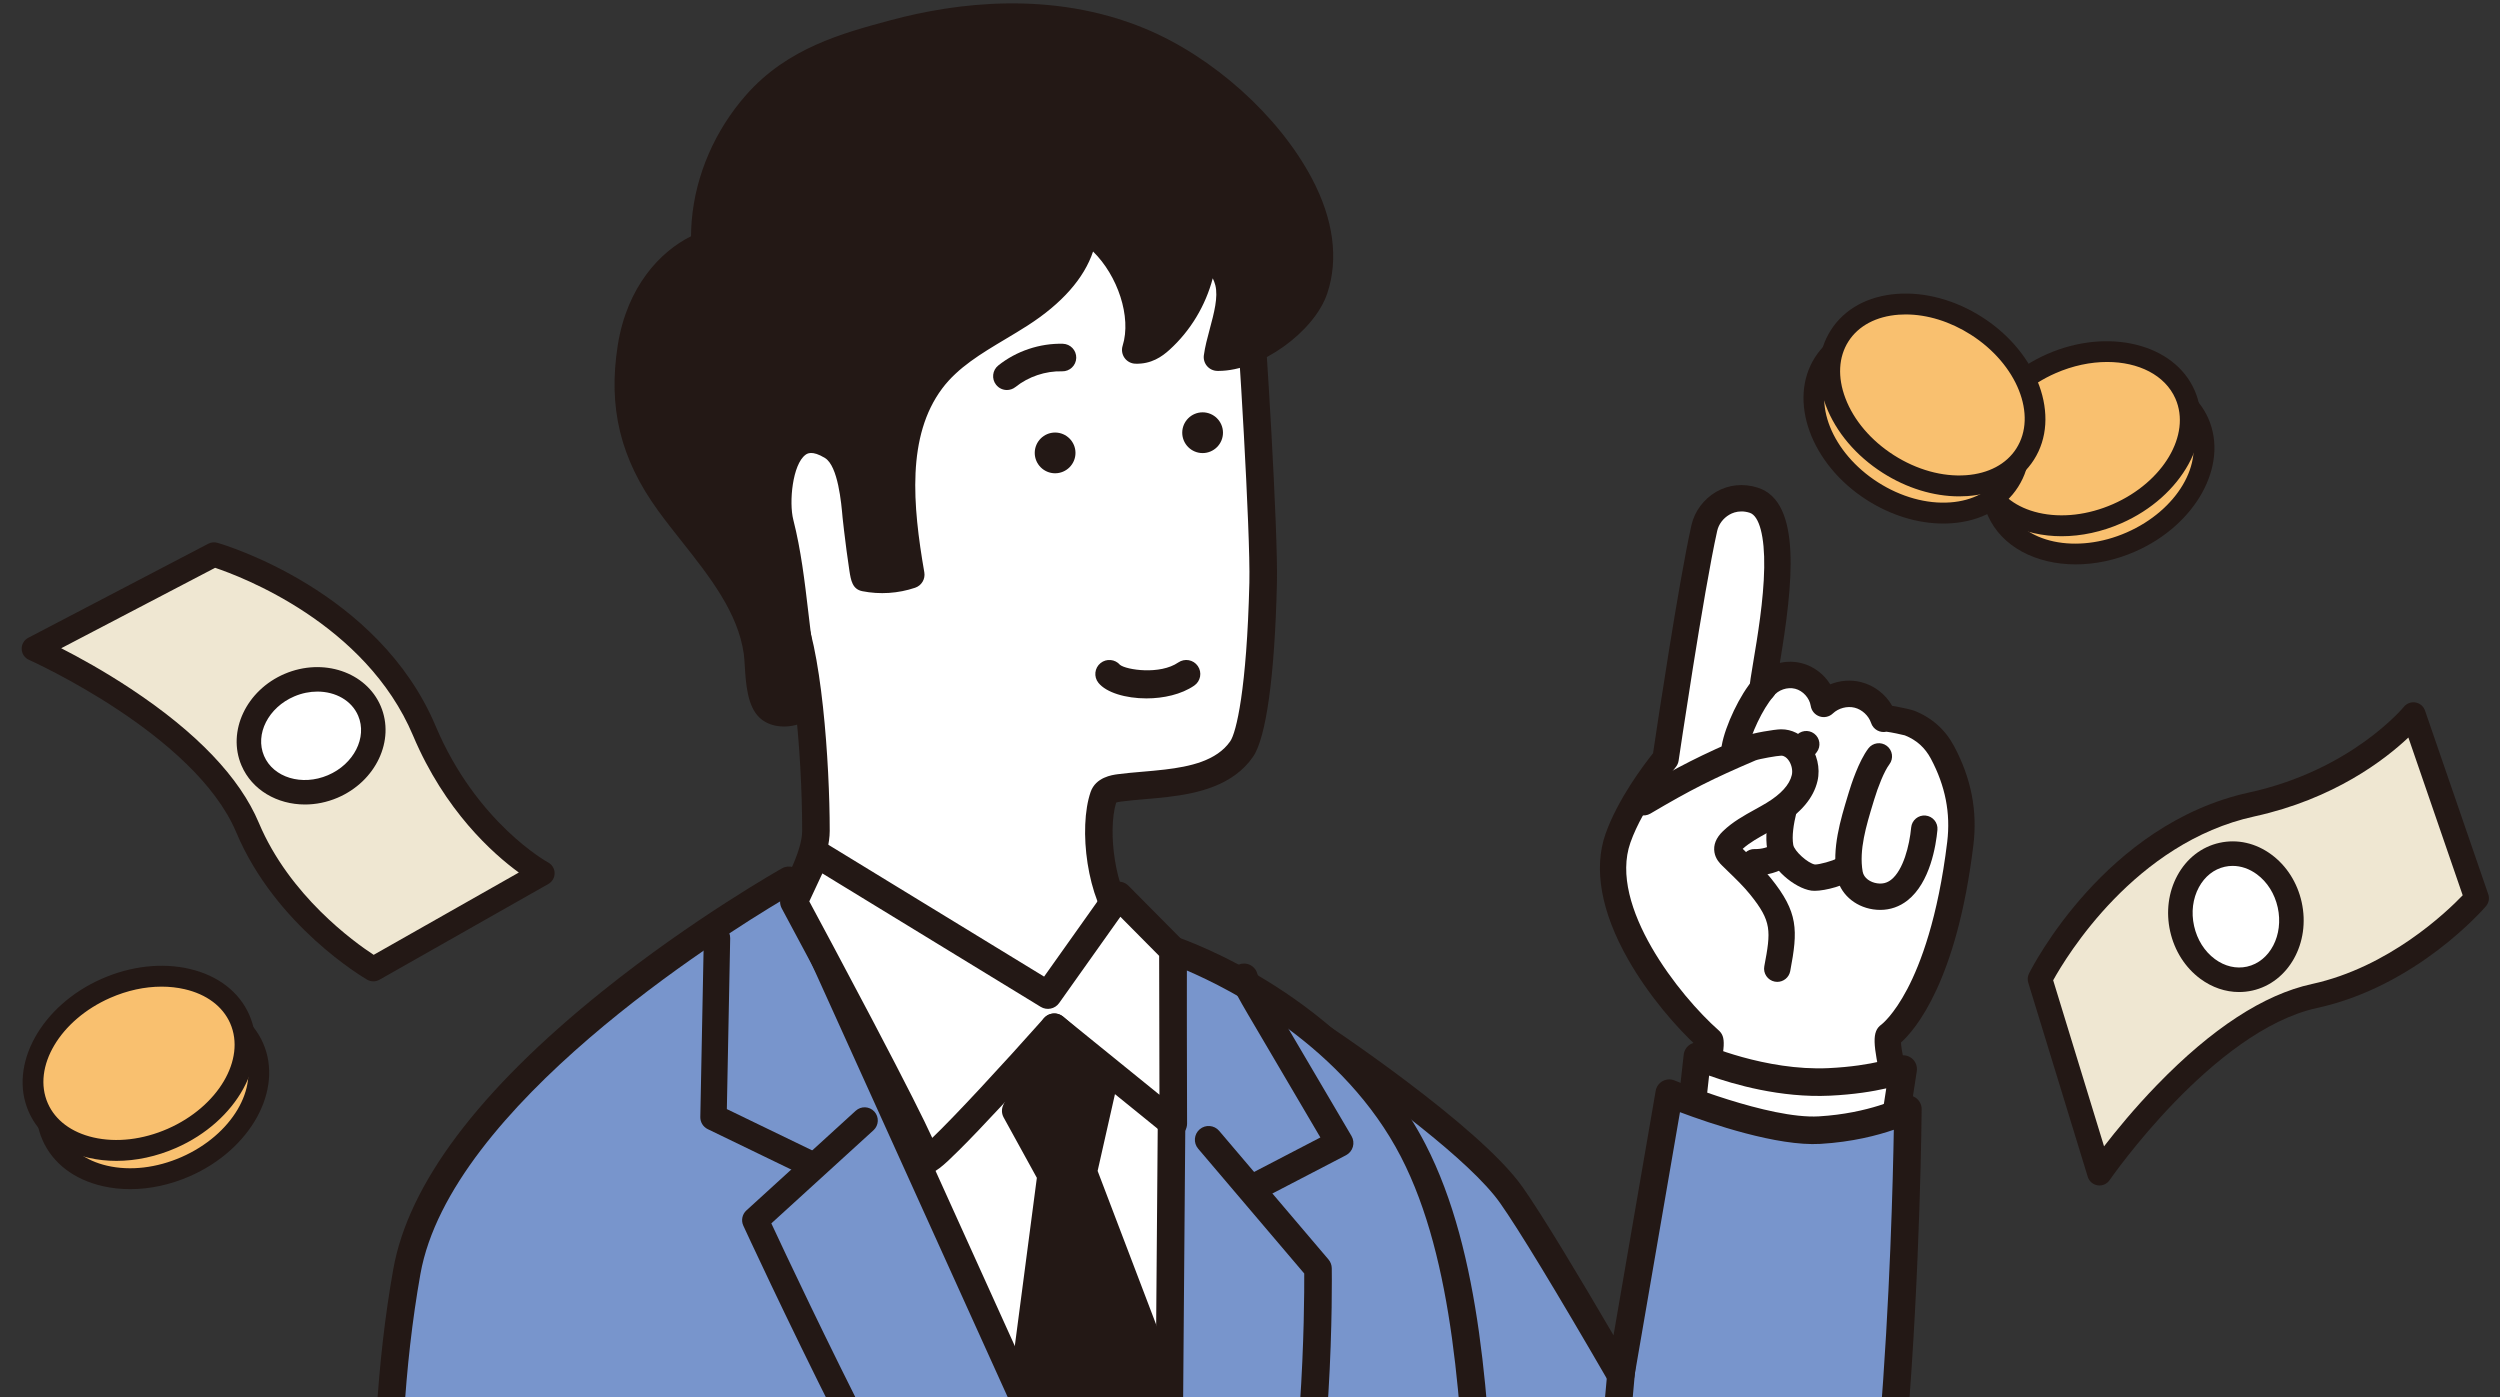
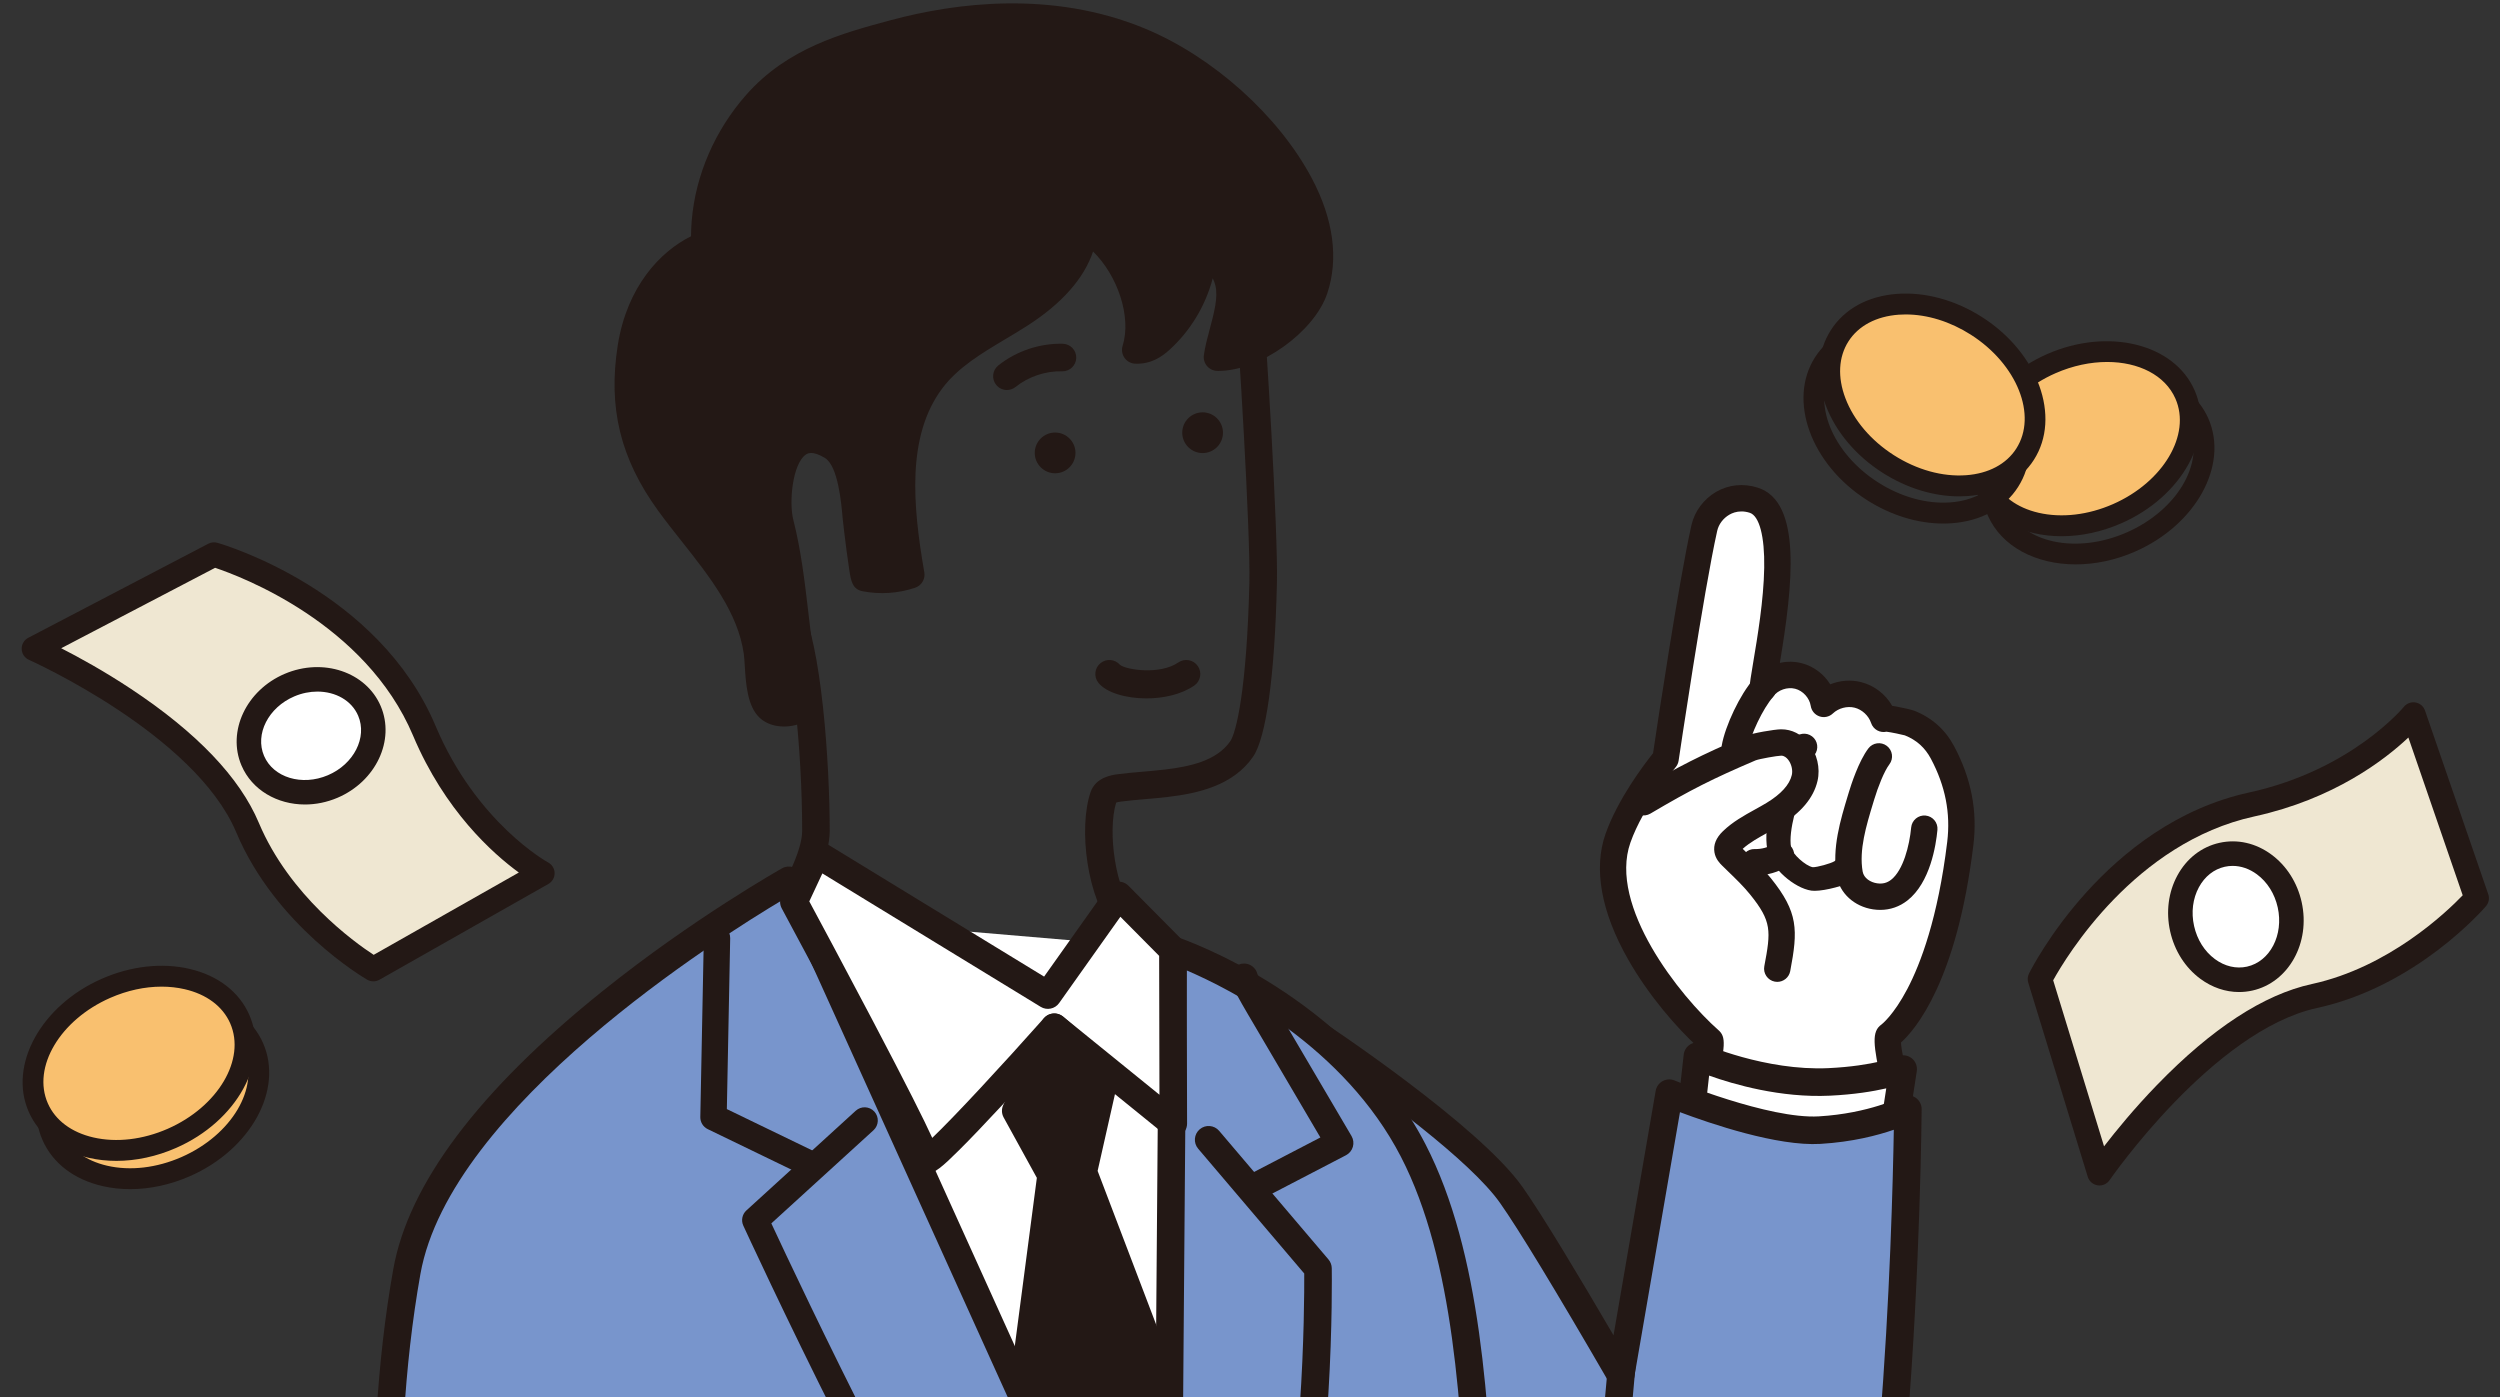
<svg xmlns="http://www.w3.org/2000/svg" xmlns:xlink="http://www.w3.org/1999/xlink" version="1.1" id="レイヤー_1" x="0px" y="0px" viewBox="0 0 609.702 340.696" style="enable-background:new 0 0 609.702 340.696;" xml:space="preserve">
  <rect x="0" y="0" width="609.702" height="340.696" fill="#333333" stroke="none" />
  <style type="text/css">
	.ドロップシャドウ{fill:none;}
	.光彩_x0020_外側_x0020_5_x0020_pt{fill:none;}
	.青のネオン{fill:none;stroke:#8AACDA;stroke-width:7;stroke-linecap:round;stroke-linejoin:round;}
	.クロムハイライト{fill:url(#SVGID_1_);stroke:#FFFFFF;stroke-width:0.363;stroke-miterlimit:1;}
	.ジャイブ_GS{fill:#FFDD00;}
	.Alyssa_GS{fill:#A6D0E4;}
	.st0{clip-path:url(#SVGID_00000034064890393068061960000016025620797675747757_);}
	.st1{fill:#FFFFFF;}
	.st2{fill:#231815;}
	.st3{fill:#7895CC;}
	.st4{fill:#F9C06F;}
	.st5{fill:#EFE7D2;}
</style>
  <linearGradient id="SVGID_1_" gradientUnits="userSpaceOnUse" x1="-290.649" y1="-131.473" x2="-290.649" y2="-132.473">
    <stop offset="0" style="stop-color:#656565" />
    <stop offset="0.618" style="stop-color:#1B1B1B" />
    <stop offset="0.629" style="stop-color:#545454" />
    <stop offset="0.983" style="stop-color:#3E3E3E" />
  </linearGradient>
  <g>
    <defs>
      <rect id="SVGID_00000085934444296617844760000001087950311799867040_" y="-4.527" width="609.702" height="345.223" />
    </defs>
    <clipPath id="SVGID_00000132065925959162203470000001127630493323314848_">
      <use xlink:href="#SVGID_00000085934444296617844760000001087950311799867040_" style="overflow:visible;" />
    </clipPath>
    <g style="clip-path:url(#SVGID_00000132065925959162203470000001127630493323314848_);">
      <g>
        <g>
          <path class="st1" d="M439.414,294.024c11.324-2.23,23.207-14.039,23.466-25.906c0.037-1.687-3.57-14.656-2.167-15.638      c0.148-0.104,12.784-9.051,17.366-46.757c0.931-7.659-0.491-14.975-4.33-22.192c-1.675-3.149-4.248-5.713-8.112-7.221      c-0.529-0.206-6.428-1.496-6.264-1.001c-0.936-2.836-3.394-5.118-6.292-5.842c-2.898-0.723-6.141,0.137-8.3,2.201      c-0.497-3.21-3.036-6.008-6.182-6.813c-3.146-0.805-6.718,0.429-8.696,3.005c0.138-4.887,9.291-42.244-2.22-45.875      c-5.941-1.874-10.988,2.13-12.029,6.776c-3.38,15.089-9.453,56.281-9.453,56.281s-8.25,9.845-11.611,19.397      c-6.144,17.457,12.748,40.72,22.388,49.214c0.955,0.842-1.968,11.863-2.17,13.112c-1.466,9.067-0.315,16.417,7.393,22.709      C426.95,293.35,433.399,295.209,439.414,294.024z" />
          <path class="st2" d="M435.737,297.593c-5.511,0-11.101-1.981-15.569-5.629c-9.937-8.111-9.78-18.003-8.534-25.713      c0.06-0.373,0.198-0.964,0.504-2.264c0.412-1.749,1.56-6.618,1.781-8.762c-4.997-4.598-11.777-12.324-16.848-21.227      c-6.588-11.567-8.495-22.158-5.514-30.627c3.02-8.581,9.582-17.161,11.593-19.675c0.92-6.196,6.232-41.646,9.366-55.638      c0.747-3.334,3.004-6.368,6.037-8.114c3.047-1.754,6.633-2.119,10.097-1.026c10.893,3.437,8.588,23.734,5.422,42.75      c1.737-0.384,3.563-0.379,5.324,0.073c2.917,0.747,5.407,2.65,6.965,5.155c2.354-0.954,4.993-1.173,7.5-0.547      c3.223,0.805,5.982,2.945,7.605,5.795c0.488,0.076,1.016,0.175,1.592,0.286c0.029,0.005,2.919,0.563,3.745,0.885      c4.315,1.683,7.606,4.612,9.784,8.707c4.169,7.837,5.701,15.717,4.683,24.09c-4.044,33.281-14.194,45.032-17.662,48.149      c0.119,1.94,1.07,6.343,1.559,8.605c0.715,3.312,0.945,4.456,0.926,5.323c-0.139,6.389-3.141,13.028-8.452,18.695      c-4.987,5.321-11.405,9.073-17.607,10.295C438.623,297.457,437.182,297.593,435.737,297.593z M424.705,124.729      c-1.249,0-2.245,0.387-2.941,0.789c-1.501,0.863-2.611,2.339-2.971,3.946c-3.315,14.8-9.349,55.637-9.409,56.047      c-0.086,0.588-0.335,1.141-0.716,1.596c-0.078,0.093-7.92,9.527-11.043,18.399c-5.44,15.459,12.123,37.488,21.481,45.734      c1.863,1.641,1.758,3.768-0.706,14.222c-0.178,0.757-0.38,1.614-0.417,1.822c-1.499,9.275,0.254,14.8,6.254,19.698      c4.174,3.406,9.617,4.858,14.558,3.887l0,0c9.438-1.859,20.583-12.184,20.87-22.738c-0.055-0.549-0.456-2.407-0.78-3.907      c-2.04-9.445-2.492-12.644-0.013-14.378c0.003-0.003,2.907-2.19,6.316-8.7c3.178-6.07,7.442-17.21,9.702-35.81      c0.853-7.021-0.448-13.66-3.977-20.294c-1.44-2.709-3.52-4.575-6.355-5.702c-0.714-0.203-3.329-0.751-4.474-0.893      c-1.597,0.361-3.237-0.542-3.761-2.129c-0.001-0.003-0.002-0.006-0.003-0.009c-0.589-1.774-2.2-3.269-4.014-3.721      c-1.816-0.452-3.946,0.111-5.3,1.406c-0.866,0.827-2.121,1.107-3.255,0.72c-1.135-0.385-1.961-1.369-2.144-2.553      c-0.301-1.941-1.9-3.703-3.802-4.19c-1.904-0.488-4.152,0.29-5.348,1.848c-0.849,1.105-2.311,1.538-3.628,1.072      c-1.314-0.467-2.176-1.727-2.137-3.121c0.031-1.108,0.333-2.947,0.908-6.371c1.007-5.989,2.527-15.04,2.661-22.913      c0.131-7.671-1.193-12.693-3.542-13.434C425.989,124.821,425.316,124.729,424.705,124.729z" />
        </g>
        <path class="st2" d="M423.068,185.595c-0.183,0-0.368-0.015-0.554-0.048c-1.75-0.304-2.922-1.968-2.618-3.718     c0.843-4.855,4.519-12.54,7.712-16.122c1.181-1.326,3.214-1.444,4.54-0.261c1.326,1.181,1.443,3.214,0.261,4.54     c-2.417,2.713-5.534,9.245-6.177,12.944C425.961,184.493,424.602,185.595,423.068,185.595z" />
        <path class="st2" d="M458.553,221.907c-0.572,0-1.152-0.043-1.74-0.13c-4.599-0.682-8.171-3.959-8.891-8.157     c-1.159-6.769,0.922-13.632,2.758-19.688l0.252-0.832c0.51-1.689,2.359-7.445,4.72-10.571c1.07-1.417,3.087-1.699,4.504-0.628     c1.417,1.07,1.698,3.087,0.628,4.504c-1.28,1.695-2.779,5.518-3.696,8.555l-0.254,0.838c-1.709,5.637-3.476,11.466-2.573,16.736     c0.287,1.675,1.961,2.654,3.494,2.881c1.351,0.201,2.45-0.076,3.459-0.867c2.944-2.311,4.471-8.312,4.884-12.749     c0.164-1.769,1.746-3.074,3.5-2.904c1.769,0.165,3.068,1.732,2.904,3.5c-0.346,3.72-1.753,12.844-7.316,17.211     C463.251,221.125,460.984,221.907,458.553,221.907z" />
-         <path class="st2" d="M442.535,217.257c-0.297,0-0.566-0.017-0.8-0.051c-4.074-0.603-9.946-5.469-10.735-10.078     c-0.998-5.822,1.599-13.55,3.686-19.76c0.493-1.466,0.958-2.851,1.32-4.048c0.206-0.682,0.244-0.909,0.245-0.918     c0.104-0.886,0.496-1.623,1.166-2.191c0.057-0.062,0.218-0.247,0.531-0.66c1.07-1.418,3.088-1.697,4.504-0.628     c1.418,1.07,1.698,3.087,0.628,4.504c-0.255,0.338-0.471,0.608-0.657,0.828c-0.065,0.255-0.149,0.558-0.26,0.925     c-0.391,1.292-0.871,2.723-1.38,4.237c-1.759,5.234-4.168,12.402-3.444,16.626c0.261,1.525,3.545,4.49,5.291,4.794     c1.035,0.032,4.428-0.906,5.29-1.459c1.329-1.114,3.312-0.974,4.47,0.331c1.178,1.329,1.057,3.361-0.272,4.54     C450.302,215.859,445.258,217.257,442.535,217.257z M442.675,210.844c0.001,0,0.002,0,0.003,0     C442.677,210.844,442.676,210.844,442.675,210.844z M447.883,209.408c-0.011,0.01-0.022,0.02-0.033,0.029     C447.861,209.427,447.873,209.417,447.883,209.408z M437.393,180.236L437.393,180.236L437.393,180.236z M437.481,180.157     c-0.008,0.006-0.019,0.015-0.034,0.028C437.458,180.176,437.469,180.166,437.481,180.157z" />
+         <path class="st2" d="M442.535,217.257c-0.297,0-0.566-0.017-0.8-0.051c-4.074-0.603-9.946-5.469-10.735-10.078     c-0.998-5.822,1.599-13.55,3.686-19.76c0.493-1.466,0.958-2.851,1.32-4.048c0.206-0.682,0.244-0.909,0.245-0.918     c0.104-0.886,0.496-1.623,1.166-2.191c1.07-1.418,3.088-1.697,4.504-0.628     c1.418,1.07,1.698,3.087,0.628,4.504c-0.255,0.338-0.471,0.608-0.657,0.828c-0.065,0.255-0.149,0.558-0.26,0.925     c-0.391,1.292-0.871,2.723-1.38,4.237c-1.759,5.234-4.168,12.402-3.444,16.626c0.261,1.525,3.545,4.49,5.291,4.794     c1.035,0.032,4.428-0.906,5.29-1.459c1.329-1.114,3.312-0.974,4.47,0.331c1.178,1.329,1.057,3.361-0.272,4.54     C450.302,215.859,445.258,217.257,442.535,217.257z M442.675,210.844c0.001,0,0.002,0,0.003,0     C442.677,210.844,442.676,210.844,442.675,210.844z M447.883,209.408c-0.011,0.01-0.022,0.02-0.033,0.029     C447.861,209.427,447.873,209.417,447.883,209.408z M437.393,180.236L437.393,180.236L437.393,180.236z M437.481,180.157     c-0.008,0.006-0.019,0.015-0.034,0.028C437.458,180.176,437.469,180.166,437.481,180.157z" />
        <g>
          <path class="st1" d="M400.854,195.657c9.958-5.878,15.43-8.644,26.065-13.186c1.203-0.514,6.111-1.371,7.418-1.392      c3.999-0.065,6.693,4.76,5.786,8.655c-0.906,3.896-4.217,6.759-7.637,8.833c-3.42,2.074-7.188,3.692-10.069,6.467      c-0.64,0.617-1.274,1.421-1.126,2.298c0.103,0.611,0.563,1.09,1.004,1.525c2.422,2.386,4.947,4.685,7.078,7.335      c5.943,7.388,5.835,10.738,4.067,20.053L400.854,195.657z" />
          <path class="st2" d="M433.444,239.46c-0.199,0-0.4-0.018-0.603-0.057c-1.745-0.331-2.891-2.014-2.56-3.759      c1.639-8.637,1.827-10.924-3.413-17.438c-1.573-1.956-3.396-3.723-5.325-5.594c-0.503-0.487-1.006-0.974-1.504-1.466      c-0.574-0.565-1.639-1.615-1.919-3.283c-0.303-1.801,0.392-3.532,2.067-5.146c2.372-2.285,5.127-3.808,7.791-5.281      c0.993-0.549,1.93-1.068,2.841-1.619c3.544-2.149,5.62-4.441,6.172-6.812c0.279-1.199-0.101-2.747-0.923-3.765      c-0.35-0.433-0.919-0.947-1.653-0.947c-0.008,0-0.017,0-0.025,0.001c-0.97,0.015-5.293,0.779-6.224,1.14      c-10.539,4.501-15.821,7.174-25.677,12.992c-1.53,0.901-3.501,0.395-4.404-1.135c-0.902-1.53-0.395-3.501,1.134-4.404      c10.022-5.916,15.705-8.791,26.437-13.374c1.754-0.749,7.153-1.626,8.629-1.65c0.045-0.001,0.09-0.001,0.135-0.001      c2.553,0,4.911,1.182,6.652,3.338c2.077,2.573,2.914,6.122,2.183,9.262c-0.958,4.121-4.02,7.772-9.101,10.853      c-1.021,0.619-2.059,1.193-3.063,1.749c-2.246,1.242-4.374,2.419-6.081,3.95c0.335,0.328,0.672,0.654,1.009,0.981      c1.985,1.925,4.038,3.915,5.861,6.18c6.702,8.332,6.632,12.599,4.72,22.669C436.307,238.386,434.958,239.46,433.444,239.46z" />
        </g>
        <path class="st2" d="M428.184,213.502c-0.137,0-0.274-0.002-0.411-0.006c-1.775-0.051-3.172-1.532-3.121-3.307     c0.051-1.775,1.519-3.184,3.307-3.121c1.633,0.047,3.291-0.407,4.671-1.279c1.501-0.948,3.487-0.5,4.436,1.001     c0.949,1.501,0.501,3.488-1.001,4.436C433.731,212.7,430.948,213.502,428.184,213.502z" />
        <g>
          <path class="st1" d="M412.395,271.697l1.568-14.115c0,0,15.683,7.057,32.151,6.273c11.982-0.571,18.036-3.137,18.036-3.137      l-1.568,10.194L412.395,271.697z" />
          <path class="st2" d="M412.399,275.059c-0.124,0-0.249-0.007-0.375-0.021c-1.845-0.205-3.175-1.867-2.97-3.712l1.568-14.116      c0.119-1.068,0.742-2.016,1.675-2.549c0.934-0.532,2.067-0.586,3.046-0.146c0.147,0.067,15.175,6.714,30.611,5.981      c11.102-0.529,16.841-2.856,16.897-2.879c1.122-0.465,2.412-0.29,3.367,0.459c0.955,0.75,1.438,1.953,1.254,3.153l-1.568,10.194      c-0.282,1.834-1.999,3.095-3.833,2.811c-1.835-0.282-3.094-1.999-2.811-3.833l0.765-4.973c-3.196,0.734-7.788,1.5-13.75,1.784      c-12.03,0.574-23.491-2.768-29.455-4.9l-1.084,9.755C415.545,273.787,414.089,275.059,412.399,275.059z" />
        </g>
        <g>
          <path class="st3" d="M368.567,291.426c5.682,8.048,17.281,27.678,26.682,43.912l11.851-68.732c0,0,23.603,9.779,36.662,9.011      c13.331-0.784,21.53-5.132,21.53-5.132s-1.015,151.584-25.233,167.105c-24.22,15.521-82.317,0.924-82.317,0.924l-37.898-187.112      C319.843,251.402,358.127,276.635,368.567,291.426z" />
          <path class="st2" d="M406.246,448.103c-23.714,0.001-47.768-5.938-49.324-6.329c-1.255-0.315-2.218-1.324-2.475-2.593      l-37.898-187.112c-0.269-1.331,0.288-2.693,1.414-3.453c1.126-0.759,2.597-0.767,3.731-0.02      c1.585,1.044,38.934,25.755,49.62,40.892l0,0c4.874,6.902,14.043,22.223,22.194,36.17l10.28-59.622      c0.173-1.006,0.795-1.88,1.69-2.372c0.894-0.492,1.964-0.552,2.908-0.162c0.229,0.095,23.046,9.459,35.179,8.761      c12.342-0.727,20.083-4.711,20.16-4.751c1.046-0.547,2.306-0.508,3.313,0.106c1.008,0.615,1.623,1.71,1.615,2.89      c-0.002,0.38-0.292,38.48-3.546,77.986c-4.507,54.726-12.107,84.796-23.234,91.927      C432.817,446.223,419.584,448.102,406.246,448.103z M360.608,435.733c10.379,2.351,57.391,12.001,77.637-0.973      c5.129-3.287,14.568-18.932,20.159-86.784c2.541-30.837,3.264-60.824,3.459-72.452c-3.955,1.368-10.102,2.99-17.904,3.449      c-10.508,0.624-26.814-4.943-34.246-7.736l-11.151,64.672c-0.24,1.394-1.328,2.489-2.72,2.738      c-1.398,0.249-2.793-0.4-3.501-1.625c-12.847-22.184-22.017-37.281-26.519-43.658h-0.001      c-7.345-10.406-29.684-26.638-41.043-34.533L360.608,435.733z" />
        </g>
        <path class="st1" d="M299.639,555.962c-10.492,2.429-23.47,4.726-39.451,6.568c-5.092,0.587-10.848,0.911-17.048,0.986     l-46.175-0.335l-11.706-340.313l93.191,7.92c0,0,36.228,71.929,41.431,87.537s-0.65,232.499-0.65,232.499l-19.591,11.966V555.962     z" />
        <g>
-           <path class="st1" d="M284.525,191.013c-4.04,0.483-8.071,0.678-11.507,1.138c-1.533,0.205-3.355,0.635-3.86,2.1      c-2.778,8.099-0.588,24.052,5.232,30.715c2.921,3.344,10.771,8.286,10.771,8.286l-5.615,6.222      c-4.652,5.155-11.512,8.591-19.059,10.405c-10.681,2.568-22.738,1.889-31.865-1.755c-17.534-7.001-36.676-27.301-36.676-27.301      s7.046-10.956,7.046-18.174c0-16.844-2.09-45.256-6.856-53.913c-7.751-14.08-7.848-50.844-4.519-67.273      c4.972-24.536,15.871-35.459,38.593-40.414c11.527-2.514,23.491-4.263,35.249-4.37c3.55-0.033,7.113-0.064,10.633,0.396      c6.381,0.834,12.541,3.31,17.725,7.124c10.65,7.837,13.528,17.406,14.796,29.486c0.733,6.982,3.74,56.187,3.444,68.501      c-0.618,25.736-3.118,37.398-5.239,40.48C298.872,188.4,291.685,190.158,284.525,191.013z" />
          <path class="st2" d="M247.172,254.793c-7.025,0-13.916-1.199-19.795-3.547c-18.016-7.193-37.073-27.266-37.875-28.117      c-1.06-1.124-1.217-2.825-0.381-4.125c1.81-2.821,6.511-11.262,6.511-16.355c0-19.524-2.462-45.068-6.439-52.292      c-8.6-15.622-8.039-53.917-4.868-69.563c5.196-25.638,16.74-37.703,41.172-43.031c13.263-2.892,25.017-4.347,35.933-4.447      c3.61-0.034,7.339-0.067,11.1,0.424c6.96,0.91,13.627,3.59,19.282,7.75c11.516,8.475,14.783,18.859,16.146,31.842      c0.719,6.851,3.769,56.159,3.462,68.933c-0.543,22.605-2.613,37.629-5.83,42.304c-4.861,7.063-13.597,8.937-20.665,9.781      c-1.977,0.236-3.924,0.403-5.807,0.564c-2.021,0.173-3.93,0.337-5.653,0.568c-0.672,0.09-1.052,0.189-1.257,0.261      c-2.131,6.962-0.266,21.309,4.715,27.011c2.125,2.434,7.961,6.349,10.03,7.652c0.839,0.529,1.403,1.402,1.539,2.385      c0.135,0.983-0.169,1.976-0.834,2.712l-5.615,6.222c-4.846,5.371-12.028,9.32-20.769,11.422      C256.692,254.249,251.901,254.793,247.172,254.793z M196.173,220.328c5.065,5.045,20.065,19.232,33.697,24.675      c8.465,3.379,19.896,3.997,29.832,1.608c7.417-1.784,13.416-5.03,17.35-9.389l2.999-3.324c-2.672-1.844-6.255-4.502-8.193-6.721      c-6.785-7.769-8.904-25.198-5.88-34.017c1.249-3.626,5.272-4.165,6.594-4.341c1.881-0.252,3.868-0.423,5.971-0.603      c1.828-0.157,3.718-0.319,5.584-0.542l0,0c6.014-0.718,12.609-2.101,15.923-6.917c1.432-2.08,4.022-12.562,4.648-38.654      c0.293-12.179-2.728-61.42-3.426-68.07c-1.211-11.531-3.883-20.092-13.445-27.129c-4.742-3.489-10.333-5.736-16.168-6.499      c-3.297-0.431-6.789-0.398-10.167-0.368c-10.45,0.096-21.755,1.5-34.563,4.294c-21.626,4.716-31.387,14.96-36.016,37.798      c-3.358,16.571-2.827,52.277,4.169,64.985c5.298,9.623,7.272,39.17,7.272,55.534      C202.354,208.733,198.395,216.467,196.173,220.328z" />
        </g>
        <g>
          <path class="st2" d="M172.046,54.077c0.887-10.56,5.445-20.751,12.437-28.697c9.056-10.29,20.848-13.774,33.659-17.22      c19.426-5.225,40.918-5.905,59.77,1.895c15.592,6.452,31.028,19.904,39.042,34.994c4.121,7.76,6.434,16.838,3.554,25.429      c-2.727,8.137-14.964,16.8-23.579,16.615c0.743-5.537,4.16-12.775,2.719-18.381c-0.835-3.248-3.074-6.196-6.161-7.507      c-0.59,8.189-4.442,16.098-10.524,21.612c-1.773,1.608-3.55,2.607-5.967,2.521c3.195-10.185-3.313-24.668-12.697-29.913      c-0.382,9.078-7.84,16.221-15.486,21.13c-7.645,4.91-16.282,8.894-21.723,16.177c-9.875,13.221-7.607,32.277-4.978,47.419      c-3.571,1.205-7.459,1.46-11.157,0.73c-0.387-0.076-2.004-13.663-2.114-14.92c-0.426-4.893-1.217-14.271-5.895-17.136      c-12.314-7.541-14.523,11.755-12.729,18.785c3.418,13.401,3.49,27.784,6.515,41.461c0.997,4.507-6.433,6.032-9.133,3.562      c-2.742-2.508-2.402-10.261-2.862-13.562c-1.976-14.168-13.414-25.35-21.493-36.471c-8.472-11.662-11.62-22.977-9.258-37.909      c1.675-10.589,7.906-21.122,17.944-24.887C171.846,57.891,171.886,55.978,172.046,54.077z" />
          <path class="st2" d="M191.202,177.184c-2.14,0-4.288-0.622-5.871-2.069c-3.087-2.824-3.428-8.37-3.702-12.825      c-0.066-1.074-0.128-2.089-0.221-2.753c-1.418-10.164-8.398-18.983-15.149-27.512c-1.93-2.439-3.926-4.96-5.734-7.449      c-9.229-12.705-12.27-25.168-9.858-40.41c2.253-14.241,10.333-22.824,17.86-26.542c0.006-1.275,0.063-2.556,0.17-3.829      c0.933-11.097,5.643-21.977,13.263-30.635c10.087-11.462,23.487-15.066,35.31-18.246c15.763-4.239,39.301-7.327,61.928,2.036      c16.607,6.872,32.593,21.208,40.725,36.523c5.286,9.957,6.591,19.664,3.773,28.074c-3.177,9.475-16.455,18.91-26.499,18.911      c-0.114,0-0.227-0.002-0.34-0.004c-0.957-0.021-1.859-0.448-2.481-1.175c-0.622-0.727-0.905-1.685-0.778-2.633      c0.277-2.064,0.87-4.277,1.444-6.418c1.028-3.835,2.091-7.801,1.351-10.679c-0.151-0.587-0.362-1.151-0.624-1.68      c-1.755,6.66-5.43,12.8-10.548,17.439c-1.822,1.653-4.422,3.523-8.345,3.39c-1.048-0.038-2.018-0.562-2.625-1.419      c-0.605-0.856-0.776-1.946-0.463-2.947c2.212-7.054-1.227-17.138-7.208-22.995c-2.184,6.531-7.599,12.684-15.95,18.047      c-1.769,1.137-3.598,2.229-5.367,3.286c-5.998,3.582-11.663,6.967-15.48,12.075c-8.66,11.594-7.212,28.399-4.358,44.831      c0.284,1.634-0.666,3.23-2.237,3.76c-4.141,1.397-8.596,1.689-12.883,0.843c-2.434-0.481-2.781-2.655-3.147-4.955      c-0.193-1.212-0.427-2.868-0.697-4.923c-0.442-3.377-0.902-7.286-0.968-8.048l-0.007-0.082      c-0.298-3.423-1.089-12.515-4.294-14.478c-3.166-1.939-4.362-1.057-4.755-0.767c-3.14,2.316-4.067,11.52-2.961,15.854      c1.877,7.357,2.777,15.025,3.648,22.441c0.745,6.343,1.515,12.901,2.892,19.126c0.661,2.991-0.665,5.853-3.461,7.467      C195.059,176.677,193.133,177.184,191.202,177.184z M246.877,7.545c-10.469,0-20.15,1.786-27.861,3.861      c-13.621,3.664-23.89,6.969-32.009,16.195c-6.675,7.584-10.798,17.087-11.611,26.757c0,0.001,0,0.001,0,0.001      c-0.149,1.767-0.185,3.549-0.107,5.297c0.065,1.454-0.814,2.785-2.177,3.296c-7.932,2.975-14.135,11.715-15.805,22.265      c-2.139,13.52,0.449,24.11,8.657,35.408c1.726,2.377,3.592,4.733,5.566,7.228c7.309,9.233,14.866,18.781,16.537,30.755      c0.129,0.921,0.195,2.009,0.273,3.27c0.123,1.993,0.448,7.288,1.53,8.276c0.14,0.121,0.874,0.406,1.994,0.255      c0.887-0.119,1.419-0.44,1.589-0.602c-0.001-0.003-0.001-0.006-0.002-0.009c-1.45-6.555-2.24-13.285-3.004-19.793      c-0.884-7.528-1.719-14.639-3.485-21.563c-1.455-5.703-0.866-18.242,5.485-22.927c1.953-1.44,6.143-3.299,12.257,0.445      c6.097,3.734,6.997,14.074,7.481,19.628l0.007,0.082c0.108,1.244,1.003,8.589,1.559,12.206c1.517,0.116,3.041,0.044,4.538-0.213      c-2.728-16.936-3.493-34.084,6.11-46.942c4.613-6.174,11.122-10.062,17.418-13.823c1.723-1.029,3.504-2.093,5.183-3.171      c6.173-3.964,13.604-10.382,13.943-18.444c0.049-1.166,0.699-2.223,1.719-2.793c1.019-0.569,2.26-0.569,3.279,0      c9.124,5.099,15.345,16.94,15.239,27.397c5.188-4.925,8.441-11.785,8.956-18.924c0.078-1.082,0.674-2.06,1.599-2.626      c0.926-0.566,2.069-0.649,3.067-0.226c3.931,1.669,6.959,5.319,8.102,9.764c1.18,4.587-0.174,9.637-1.368,14.093      c-0.098,0.368-0.196,0.732-0.291,1.092c6.589-2.013,14.244-8.181,16.077-13.65c2.802-8.361-0.268-17.005-3.336-22.784      c-7.444-14.018-22.108-27.154-37.358-33.464C266.658,9.036,256.439,7.545,246.877,7.545z M172.046,54.077h0.006H172.046z" />
        </g>
        <path class="st2" d="M279.587,170.326c-5.043,0-9.786-1.411-11.704-3.8c-1.184-1.475-0.949-3.632,0.527-4.816     c1.444-1.16,3.542-0.957,4.742,0.438c1.574,1.232,9.745,2.483,14.214-0.589c1.56-1.071,3.692-0.677,4.764,0.882     c1.072,1.559,0.677,3.692-0.882,4.764C288.104,169.366,283.744,170.326,279.587,170.326z" />
        <g>
          <path class="st3" d="M192.395,214.685c0,0-84.62,47.329-93.175,95.447c-9.755,54.872-2.252,115.767,1.487,170.902      c1.371,20.216-3.065,66.184,12.778,80.976c22.032,20.571,83.535,13.579,110.814,12.61c40.894-1.453,81.695-5.542,122.064-12.231      c20.309-3.365,25.457-5.615,26.442-24.549c0.708-13.61-1.791-28.181-2.72-41.783c-2.083-30.519-4.358-61.028-7.071-91.497      c-3.302-37.078-0.79-89.924-18.358-123.971c-18.181-35.225-58.604-48.862-58.604-48.862l-1.477,186.61L192.395,214.685z" />
          <path class="st2" d="M176.233,579.919c-25.41,0-51.59-2.892-65.043-15.452c-13.358-12.472-13.442-43.76-13.505-66.605      c-0.018-6.536-0.033-12.182-0.333-16.6c-0.616-9.077-1.35-18.527-2.061-27.665c-3.738-48.086-7.603-97.809,0.618-144.053      c3.694-20.78,20.853-43.592,51-67.801c22.187-17.817,43.63-29.872,43.843-29.992c0.821-0.459,1.797-0.553,2.692-0.259      c0.894,0.294,1.624,0.95,2.012,1.807l85.877,189.728l1.357-171.326c0.009-1.078,0.534-2.086,1.411-2.712      c0.88-0.626,2.005-0.79,3.024-0.447c1.703,0.575,41.926,14.485,60.516,50.505c13.72,26.589,15.467,63.807,17.009,96.645      c0.478,10.186,0.93,19.808,1.71,28.569c2.413,27.081,4.661,56.177,7.078,91.567c0.294,4.313,0.74,8.645,1.213,13.232      c0.985,9.566,2.004,19.458,1.51,28.954c-1.105,21.256-8.051,24.178-29.25,27.691c-40.379,6.691-81.592,10.821-122.494,12.275      c-3.759,0.133-8.295,0.389-13.099,0.661C200.856,579.23,188.636,579.919,176.233,579.919z M190.869,219.466      c-15.305,9.116-81.085,50.442-88.34,91.254c-8.071,45.4-4.24,94.689-0.534,142.355c0.712,9.154,1.448,18.621,2.065,27.731      c0.315,4.637,0.33,10.383,0.348,17.037c0.059,21.617,0.139,51.223,11.37,61.709c17.919,16.731,66.273,14.004,95.162,12.374      c4.839-0.273,9.41-0.531,13.238-0.667c40.615-1.443,81.538-5.544,121.634-12.188c19.863-3.291,22.774-4.855,23.635-21.407      c0.467-8.977-0.524-18.605-1.483-27.917c-0.457-4.442-0.931-9.035-1.233-13.463c-2.413-35.342-4.659-64.394-7.066-91.428      c-0.793-8.901-1.248-18.591-1.73-28.85c-1.509-32.151-3.22-68.591-16.267-93.877c-13.877-26.887-41.556-40.881-52.293-45.478      l-1.439,181.711c-0.013,1.578-1.121,2.935-2.665,3.262c-1.546,0.327-3.108-0.465-3.758-1.902L190.869,219.466z" />
        </g>
        <g>
          <path class="st2" d="M288.325,105.527c0-2.738,2.229-4.967,4.97-4.967c2.738,0,4.967,2.229,4.967,4.967      c0,2.741-2.229,4.97-4.967,4.97C290.554,110.497,288.325,108.268,288.325,105.527z" />
        </g>
        <g>
          <path class="st2" d="M252.353,110.454c0-2.738,2.229-4.967,4.967-4.967c2.741,0,4.97,2.229,4.97,4.967      c0,2.741-2.229,4.97-4.97,4.97C254.582,115.424,252.353,113.195,252.353,110.454z" />
        </g>
        <path class="st2" d="M245.566,95.116c-0.986,0-1.963-0.432-2.626-1.261c-1.16-1.449-0.926-3.565,0.523-4.725     c4.386-3.512,10.124-5.434,15.74-5.293c1.856,0.049,3.321,1.594,3.272,3.449c-0.049,1.857-1.605,3.325-3.449,3.272     c-4.051-0.109-8.195,1.285-11.362,3.82C247.045,94.874,246.303,95.116,245.566,95.116z" />
        <path class="st2" d="M198.314,287.46c-0.47,0-0.947-0.103-1.398-0.322l-24.309-11.762c-1.13-0.547-1.839-1.702-1.814-2.957     l0.855-43.734c0.034-1.754,1.467-3.152,3.214-3.152c0.021,0,0.042,0,0.064,0.001c1.775,0.034,3.187,1.502,3.152,3.278     l-0.814,41.674l22.454,10.865c1.599,0.774,2.268,2.697,1.494,4.295C200.655,286.791,199.508,287.459,198.314,287.46z" />
        <path class="st2" d="M307.107,292.311c-1.214,0-2.386-0.66-2.986-1.811c-0.856-1.647-0.216-3.677,1.432-4.533l16.462-8.56     l-17.677-30.058c-4.305-7.317-4.305-8.211-4.305-9c0-1.857,1.505-3.362,3.362-3.362c1.58,0,2.905,1.09,3.265,2.559     c0.131,0.327,0.797,1.846,3.473,6.395l19.472,33.111c0.468,0.795,0.588,1.746,0.333,2.633c-0.254,0.886-0.862,1.629-1.68,2.054     l-19.604,10.194C308.16,292.189,307.629,292.311,307.107,292.311z M306.758,238.342c0,0.002,0,0.003,0,0.005     C306.758,238.346,306.758,238.344,306.758,238.342z M306.758,238.338c0,0.001,0,0.003,0,0.004     C306.758,238.341,306.758,238.339,306.758,238.338z" />
        <g>
          <path class="st2" d="M390.299,394.401c-0.101,0-0.203-0.005-0.305-0.014c-1.849-0.166-3.213-1.8-3.047-3.649l5.634-62.604      c0.166-1.849,1.813-3.211,3.649-3.047c1.849,0.166,3.213,1.8,3.047,3.649l-5.634,62.604      C393.486,393.087,392.019,394.401,390.299,394.401z" />
        </g>
        <path class="st2" d="M264.66,434.201c-2.018,0.001-5.751-2.275-22.548-22.432c-8.287-9.944-21.053-31.982-37.943-65.502     c-12.526-24.857-22.786-47.127-22.888-47.349c-0.586-1.272-0.28-2.777,0.754-3.72l26.662-24.309     c1.313-1.197,3.347-1.103,4.543,0.209c1.197,1.312,1.103,3.346-0.209,4.543l-24.919,22.72     c6.343,13.621,41.509,88.372,58.942,109.291c12.928,15.514,17.239,19.21,18.405,20.053c0.177,0.027,0.354,0.07,0.53,0.128     c1.685,0.561,2.595,2.382,2.034,4.067c-0.378,1.134-1.355,1.979-2.549,2.204C265.215,434.153,264.956,434.201,264.66,434.201z      M261.922,429.86c-0.001,0.002-0.002,0.005-0.002,0.007C261.92,429.865,261.921,429.862,261.922,429.86z M261.925,429.853     c-0.001,0.002-0.002,0.003-0.002,0.005C261.923,429.856,261.924,429.854,261.925,429.853z M261.927,429.846     c0,0.001-0.001,0.002-0.001,0.003C261.926,429.848,261.927,429.847,261.927,429.846z" />
        <path class="st2" d="M305.617,426.114l-6.013-3.008c0,0-0.027,0.04-0.089,0.195c0.121-0.302,1.43-3.789,10.07-32.592     c8.361-27.871,8.533-72.29,8.495-80.124l-25.872-30.438c-1.203-1.414-1.03-3.536,0.384-4.738c1.413-1.203,3.535-1.03,4.738,0.384     l26.662,31.367c0.505,0.594,0.788,1.345,0.8,2.126c0.032,2.102,0.683,51.853-8.767,83.355     C309.992,412.752,306.198,424.952,305.617,426.114z" />
        <g>
          <path class="st1" d="M193.611,219.941l5.489-11.762l56.46,34.503l17.252-24.309l13.24,13.354l0.091,42.322l-29.014-23.525      c0,0-31.367,35.288-31.367,32.151C225.762,279.538,193.611,219.941,193.611,219.941z" />
          <path class="st2" d="M225.953,286.256c-0.426,0-0.849-0.085-1.29-0.253c-1.245-0.473-2.091-1.591-2.239-2.912      c-1.309-4.364-20.113-39.943-31.772-61.554c-0.504-0.936-0.537-2.055-0.088-3.018l5.49-11.762      c0.405-0.867,1.16-1.521,2.076-1.797c0.917-0.277,1.907-0.149,2.723,0.35l53.782,32.867l15.436-21.75      c0.574-0.81,1.477-1.324,2.466-1.405c0.99-0.079,1.963,0.278,2.662,0.983l13.24,13.354c0.622,0.628,0.972,1.475,0.974,2.359      l0.091,42.322c0.002,1.297-0.742,2.481-1.912,3.04c-1.171,0.561-2.558,0.396-3.566-0.422l-26.526-21.507      c-2.745,3.062-7.759,8.622-12.835,14.095c-4.433,4.78-8.052,8.565-10.758,11.249      C229.914,284.462,227.903,286.256,225.953,286.256z M222.455,283.201h0.006H222.455z M197.371,219.834      c2.235,4.155,8.798,16.381,15.291,28.734c8.639,16.435,12.745,24.654,14.695,28.942c5.369-5.122,16.952-17.623,27.259-29.219      c1.195-1.343,3.233-1.509,4.629-0.377l23.521,19.071l-0.073-33.87l-9.454-9.535l-14.938,21.049      c-1.023,1.442-2.988,1.844-4.494,0.923l-53.252-32.543L197.371,219.834z" />
        </g>
        <g>
          <polygon class="st2" points="257.129,250.524 269.676,261.502 264.186,285.812 283.007,335.215 282.222,405.79 250.071,334.43       256.345,286.596 247.719,270.913     " />
          <path class="st2" d="M282.221,409.152c-1.3,0-2.513-0.757-3.064-1.981l-32.151-71.359c-0.256-0.57-0.349-1.199-0.268-1.818      l6.13-46.743l-8.095-14.719c-0.515-0.935-0.554-2.06-0.107-3.028l9.41-20.388c0.444-0.962,1.316-1.659,2.352-1.88      c1.036-0.218,2.116,0.06,2.914,0.758l12.546,10.978c0.928,0.812,1.337,2.067,1.065,3.27l-5.265,23.32l18.459,48.455      c0.15,0.394,0.225,0.812,0.22,1.234l-0.784,70.576c-0.017,1.578-1.129,2.931-2.673,3.253      C282.68,409.128,282.449,409.152,282.221,409.152z M253.529,333.92l25.502,56.601l0.607-54.707l-18.592-48.806      c-0.236-0.618-0.284-1.292-0.138-1.937l5.048-22.357l-7.658-6.701l-6.816,14.766l7.808,14.197      c0.345,0.627,0.48,1.348,0.388,2.057L253.529,333.92z" />
        </g>
      </g>
      <g>
        <g>
          <ellipse transform="matrix(0.916 -0.402 0.402 0.916 -103.83 37.41)" class="st4" cx="37.264" cy="266.22" rx="26.831" ry="19.981" />
          <path class="st2" d="M31.744,290.012c-2.311,0-4.576-0.248-6.749-0.749c-6.961-1.605-12.158-5.596-14.634-11.239      c-4.991-11.375,3.016-25.926,17.851-32.435c7.062-3.099,14.635-3.956,21.322-2.414c6.961,1.605,12.158,5.596,14.634,11.239      c4.992,11.375-3.016,25.926-17.851,32.435C41.549,288.942,36.548,290.012,31.744,290.012z M42.774,247.52      c-4.096,0-8.392,0.926-12.516,2.736c-12.261,5.38-19.094,16.919-15.232,25.722c1.813,4.131,5.759,7.087,11.113,8.321      c5.626,1.296,12.065,0.546,18.129-2.115c12.262-5.38,19.094-16.919,15.232-25.722c-1.813-4.132-5.759-7.087-11.113-8.321      C46.588,247.725,44.703,247.52,42.774,247.52z" />
        </g>
        <g>
          <ellipse transform="matrix(0.916 -0.402 0.402 0.916 -101.343 35.477)" class="st4" cx="33.901" cy="259.323" rx="26.831" ry="19.981" />
          <path class="st2" d="M28.38,283.116c-2.311,0-4.576-0.248-6.749-0.749c-6.961-1.604-12.158-5.596-14.634-11.239      c-4.991-11.375,3.016-25.926,17.851-32.435c7.061-3.099,14.634-3.954,21.321-2.414c6.961,1.605,12.158,5.596,14.634,11.239l0,0      c4.991,11.375-3.016,25.926-17.851,32.435C38.185,282.045,33.184,283.116,28.38,283.116z M39.411,240.623      c-4.097,0-8.392,0.926-12.515,2.736c-12.262,5.38-19.094,16.919-15.232,25.722c1.813,4.132,5.759,7.087,11.113,8.321      c5.625,1.297,12.065,0.546,18.13-2.115c12.26-5.38,19.093-16.919,15.232-25.722l0,0c-1.813-4.132-5.759-7.087-11.113-8.321      C43.224,240.829,41.339,240.623,39.411,240.623z" />
        </g>
      </g>
      <g>
        <g>
-           <ellipse transform="matrix(0.916 -0.402 0.402 0.916 -2.635 215.196)" class="st4" cx="511.674" cy="113.88" rx="26.831" ry="19.981" />
          <path class="st2" d="M506.217,137.644c-9.67,0-18.084-4.297-21.446-11.959c-2.476-5.643-1.895-12.17,1.638-18.379      c3.393-5.965,9.151-10.957,16.213-14.056c14.833-6.51,30.964-2.551,35.956,8.825l0,0c4.991,11.375-3.016,25.926-17.851,32.435      C515.884,136.635,510.903,137.644,506.217,137.644z M517.256,95.175c-4.021,0-8.354,0.884-12.587,2.741      c-6.064,2.661-10.976,6.89-13.831,11.909c-2.716,4.775-3.214,9.68-1.4,13.812c3.863,8.803,16.98,11.587,29.242,6.206      c12.26-5.38,19.093-16.919,15.232-25.722l0,0C531.382,98.358,524.883,95.175,517.256,95.175z" />
        </g>
        <g>
          <ellipse transform="matrix(0.916 -0.402 0.402 0.916 -0.147 213.263)" class="st4" cx="508.311" cy="106.983" rx="26.831" ry="19.981" />
          <path class="st2" d="M502.79,130.776c-2.311,0-4.576-0.248-6.748-0.749c-6.961-1.605-12.158-5.596-14.634-11.239      c-4.991-11.375,3.016-25.926,17.851-32.435c14.835-6.508,30.964-2.55,35.956,8.825l0,0c4.992,11.375-3.016,25.926-17.851,32.435      C512.595,129.705,507.594,130.776,502.79,130.776z M513.892,88.278c-4.021,0-8.354,0.884-12.587,2.741      c-12.261,5.38-19.094,16.919-15.232,25.722c1.813,4.132,5.759,7.087,11.113,8.321c5.626,1.296,12.064,0.545,18.129-2.115      c12.26-5.38,19.093-16.919,15.232-25.722l0,0C528.019,91.462,521.519,88.278,513.892,88.278z" />
        </g>
      </g>
      <g>
        <g>
-           <ellipse transform="matrix(0.538 -0.843 0.843 0.538 129.189 441.592)" class="st4" cx="467.407" cy="102.952" rx="19.981" ry="26.831" />
          <path class="st2" d="M473.93,127.683c-6.244,0-12.787-2.003-18.642-5.739c-13.656-8.714-19.33-24.323-12.647-34.796      c6.681-10.472,23.228-11.902,36.885-3.187c6.5,4.148,11.422,9.966,13.857,16.383c2.535,6.678,2.105,13.218-1.209,18.412      c-3.315,5.195-9.064,8.339-16.189,8.854C475.305,127.659,474.62,127.683,473.93,127.683z M460.831,83.298      c-5.941,0-11.109,2.226-13.895,6.591c-5.171,8.103-0.194,20.556,11.093,27.758c5.582,3.562,11.831,5.295,17.588,4.879      c5.48-0.396,9.834-2.709,12.261-6.512c2.427-3.804,2.69-8.727,0.741-13.863c-2.049-5.398-6.252-10.333-11.834-13.895      C471.577,84.933,465.92,83.298,460.831,83.298z" />
        </g>
        <g>
          <path class="st4" d="M493.89,110.756c-5.936,9.303-20.875,10.382-33.367,2.41c-12.492-7.971-17.806-21.975-11.87-31.277      s20.875-10.382,33.367-2.41C494.511,87.451,499.826,101.454,493.89,110.756z" />
          <path class="st2" d="M477.794,121.054c-6.244,0-12.787-2.004-18.642-5.739c-6.5-4.148-11.422-9.966-13.857-16.383      c-2.535-6.678-2.105-13.218,1.209-18.412c3.315-5.195,9.064-8.339,16.189-8.854c6.845-0.495,14.195,1.518,20.696,5.666      c13.656,8.715,19.33,24.324,12.648,34.795c-3.315,5.194-9.064,8.339-16.189,8.854      C479.168,121.03,478.483,121.054,477.794,121.054z M464.759,76.687c-0.57,0-1.136,0.021-1.698,0.061      c-5.48,0.396-9.834,2.709-12.261,6.512c-2.427,3.804-2.69,8.727-0.741,13.863c2.049,5.398,6.252,10.333,11.835,13.895      c5.583,3.562,11.829,5.295,17.588,4.879c5.48-0.396,9.834-2.709,12.261-6.512l0,0c5.171-8.103,0.194-20.555-11.093-27.759      C475.611,78.412,470.032,76.687,464.759,76.687z" />
        </g>
      </g>
      <g>
        <g>
          <path class="st5" d="M52.181,135.253L8.274,158.195c0,0,41.439,18.326,52.094,43.632c9.33,22.159,30.687,34.519,30.687,34.519      l41.215-23.37c0,0-18.291-9.873-28.778-34.737C89.917,146.054,52.181,135.253,52.181,135.253z" />
          <path class="st2" d="M91.055,239.335c-0.517,0-1.034-0.134-1.497-0.402c-0.908-0.525-22.337-13.125-31.946-35.945      c-10.066-23.908-50.144-41.88-50.548-42.059c-1.05-0.464-1.741-1.49-1.778-2.637c-0.037-1.147,0.586-2.214,1.603-2.746      l43.907-22.943c0.681-0.356,1.47-0.436,2.207-0.225c1.597,0.457,39.273,11.577,53.243,44.7      c9.962,23.621,27.27,33.174,27.443,33.268c0.957,0.516,1.558,1.512,1.569,2.599c0.011,1.088-0.568,2.095-1.515,2.632      l-41.215,23.37C92.072,239.206,91.563,239.335,91.055,239.335z M14.926,158.092c4.195,2.14,10.387,5.524,17.05,9.938      c16.016,10.609,26.495,21.59,31.147,32.639c7.474,17.751,23.206,29.059,28.009,32.199l35.401-20.074      c-6.298-4.588-18.056-15.041-25.796-33.392c-11.568-27.43-42.079-38.852-48.276-40.923L14.926,158.092z" />
        </g>
        <g>
          <path class="st1" d="M81.142,191.81c-7.858,3.35-16.587,0.531-19.497-6.296c-2.911-6.827,1.1-15.077,8.957-18.427      c7.858-3.35,16.587-0.531,19.497,6.296C93.009,180.21,88.999,188.46,81.142,191.81z" />
          <path class="st2" d="M74.377,196.202c-6.751,0-12.923-3.512-15.483-9.516c-3.552-8.333,1.174-18.358,10.535-22.349      c9.36-3.99,19.867-0.459,23.419,7.874c3.552,8.332-1.174,18.358-10.535,22.349l0,0      C79.699,195.674,76.994,196.202,74.377,196.202z M81.141,191.81h0.006H81.141z M77.407,168.664      c-1.843,0-3.767,0.377-5.633,1.173c-6.328,2.698-9.639,9.205-7.38,14.505c2.259,5.299,9.245,7.416,15.575,4.719l0,0      c6.329-2.698,9.64-9.205,7.38-14.505C85.756,170.818,81.813,168.664,77.407,168.664z" />
        </g>
      </g>
      <g>
        <g>
          <path class="st5" d="M497.507,238.761l14.513,47.366c0,0,25.605-37.381,52.435-43.221c23.493-5.114,39.555-23.846,39.555-23.846      l-15.426-44.798c0,0-13.056,16.174-39.42,21.929C515.037,203.641,497.507,238.761,497.507,238.761z" />
          <path class="st2" d="M512.021,289.116c-0.15,0-0.301-0.012-0.452-0.034c-1.135-0.174-2.07-0.981-2.406-2.079l-14.513-47.366      c-0.225-0.733-0.159-1.524,0.184-2.211c0.742-1.486,18.572-36.488,53.694-44.156c24.923-5.441,37.609-20.737,37.735-20.892      c0.685-0.842,1.774-1.249,2.843-1.058c1.068,0.19,1.952,0.941,2.306,1.968l15.427,44.799c0.345,1.003,0.133,2.114-0.557,2.919      c-0.682,0.796-16.993,19.555-41.188,24.821c-25.347,5.516-50.355,41.626-50.605,41.99      C513.923,288.637,512.996,289.116,512.021,289.116z M500.73,239.073l12.407,40.495c2.872-3.732,7.333-9.199,12.892-14.941      c13.364-13.802,26.078-22.093,37.791-24.642c18.766-4.085,32.805-17.493,36.784-21.641l-13.25-38.477      c-5.663,5.351-18.093,14.996-37.55,19.244C520.654,205.474,503.89,233.36,500.73,239.073z" />
        </g>
        <g>
          <path class="st1" d="M558.411,220.648c1.854,8.338-2.516,16.404-9.76,18.014c-7.245,1.611-14.621-3.842-16.475-12.181      c-1.854-8.338,2.516-16.404,9.76-18.014C549.181,206.856,556.557,212.31,558.411,220.648z" />
          <path class="st2" d="M546.061,241.937c-3.302,0.001-6.568-1.104-9.446-3.231c-3.691-2.729-6.303-6.84-7.357-11.576      c-1.053-4.736-0.429-9.567,1.758-13.603c2.262-4.175,5.91-7.008,10.272-7.978c4.362-0.969,8.867,0.05,12.685,2.873      c3.691,2.729,6.303,6.84,7.357,11.576c2.209,9.934-3.187,19.615-12.029,21.582C548.225,241.82,547.141,241.937,546.061,241.937z       M544.503,211.175c-0.642,0-1.283,0.069-1.917,0.21c-2.646,0.588-4.888,2.361-6.313,4.99c-1.5,2.769-1.919,6.128-1.178,9.457      c0.74,3.33,2.542,6.195,5.075,8.067c2.405,1.779,5.189,2.432,7.833,1.845c5.624-1.251,8.984-7.732,7.491-14.448l0,0      c-0.74-3.33-2.542-6.195-5.075-8.067C548.589,211.878,546.542,211.175,544.503,211.175z" />
        </g>
      </g>
    </g>
  </g>
</svg>